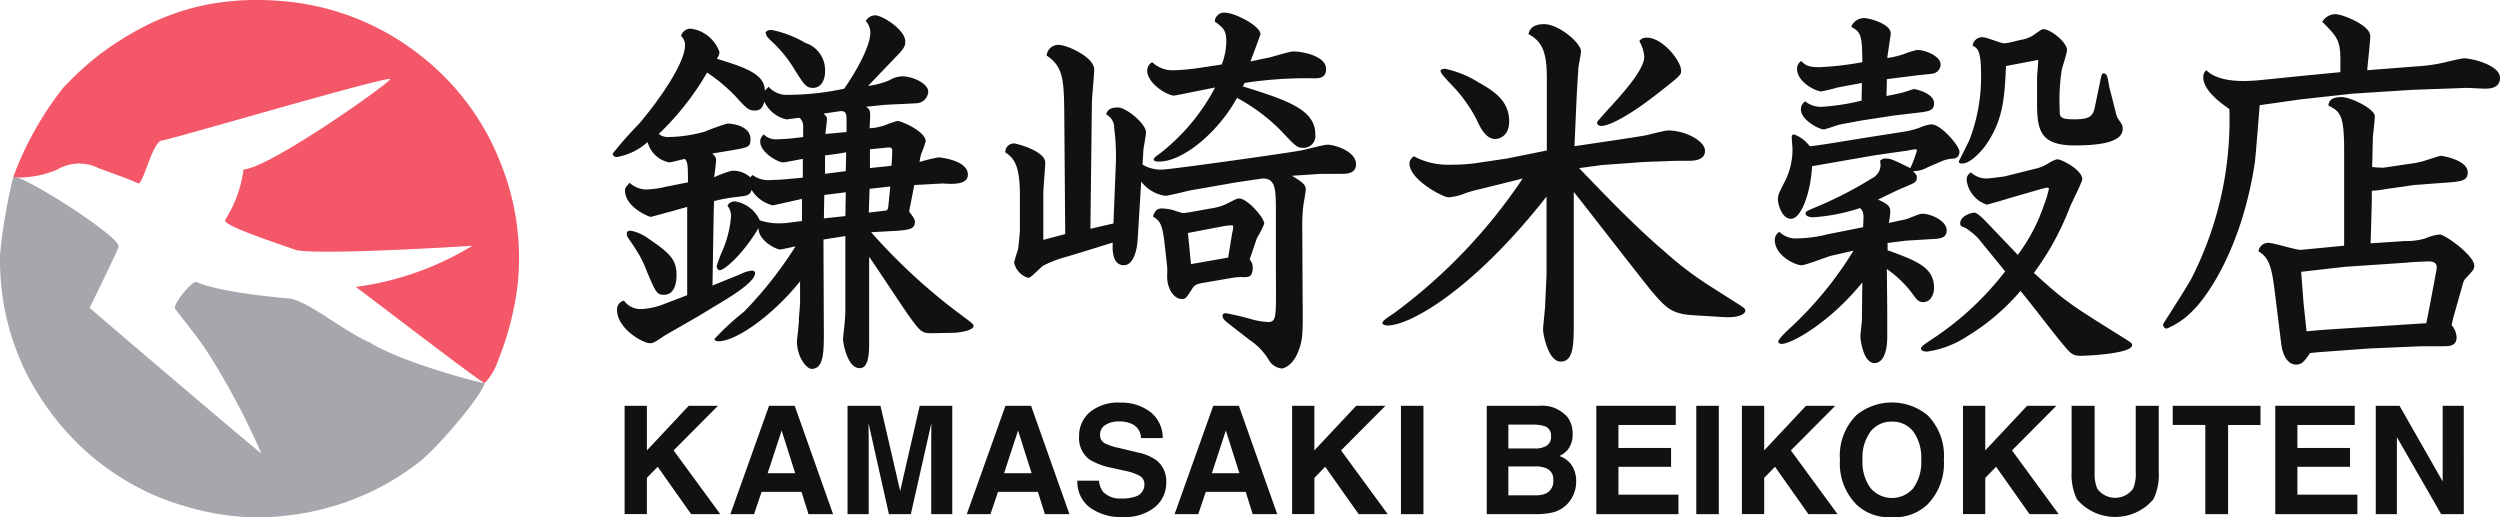
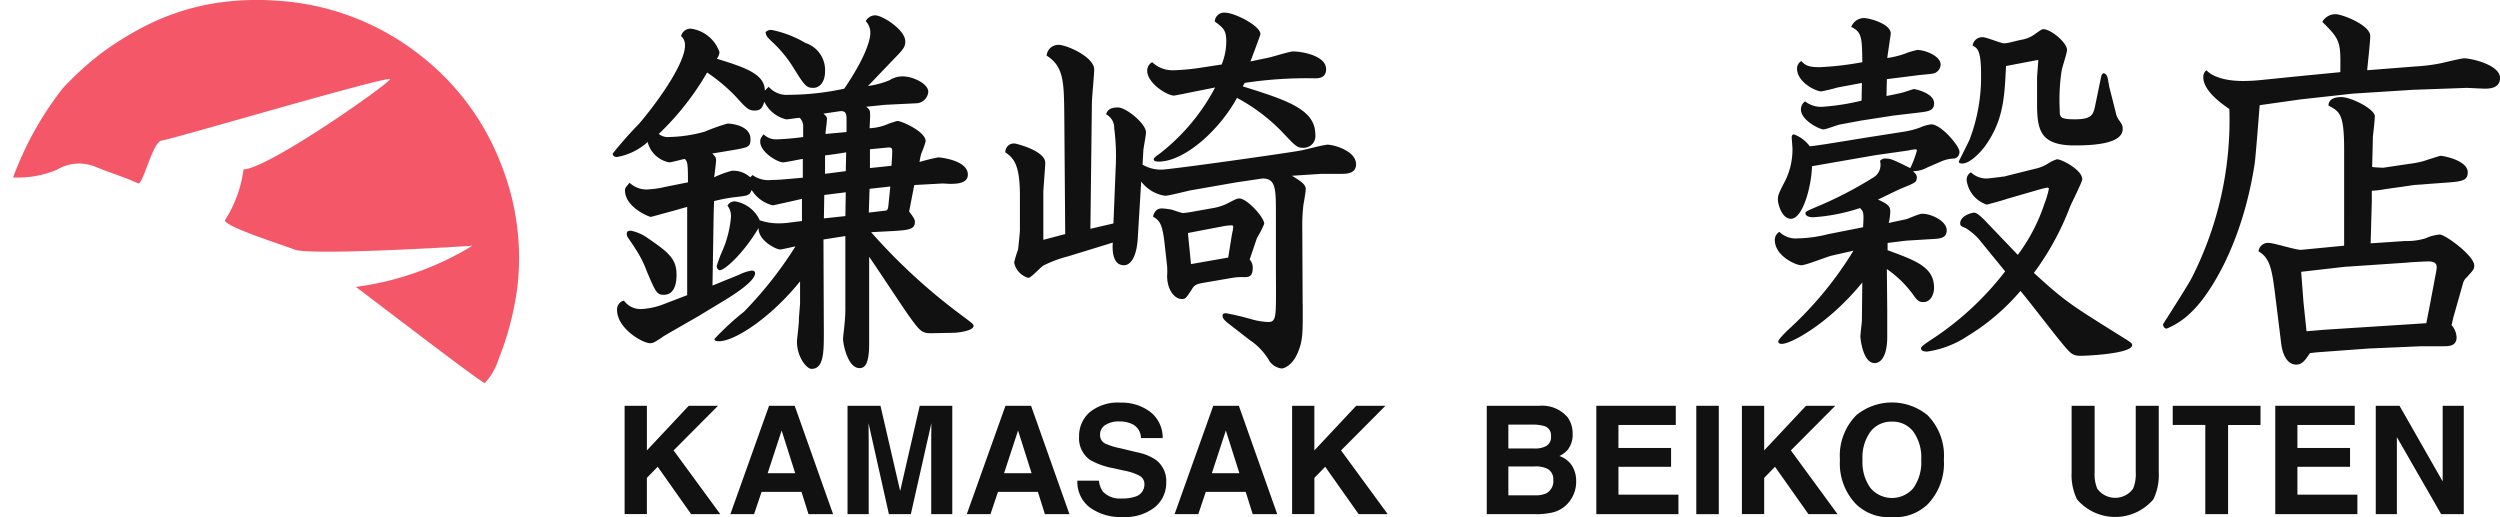
<svg xmlns="http://www.w3.org/2000/svg" id="_レイヤー_1_画像" width="211" height="43.648" viewBox="0 0 211 43.648">
  <path id="パス_6137" data-name="パス 6137" d="M29.81,24.215a25.144,25.144,0,0,0,9.847-3.479c-.828.074-13.646.845-15,.333-1.255-.476-6.336-2.082-5.855-2.539a10.308,10.308,0,0,0,1.53-4.231c2.142-.076,12.391-7.308,12.384-7.631-.668-.159-18.535,5.125-19.264,5.188-.806.07-1.6,3.816-2.026,3.617-1.186-.557-2.454-.91-3.662-1.428a3.622,3.622,0,0,0-3.169.278,8.555,8.555,0,0,1-3.709.655,27.7,27.7,0,0,1,4.2-7.535A26.188,26.188,0,0,1,8.162,4.62a26.365,26.365,0,0,1,3.8-2.386A20.177,20.177,0,0,1,17.591.326a22.7,22.7,0,0,1,5.483-.27A21.612,21.612,0,0,1,35.153,4.592a21.3,21.3,0,0,1,6.91,9.249,21.372,21.372,0,0,1,1.394,10.3,25.084,25.084,0,0,1-1.616,6.224A5.17,5.17,0,0,1,40.7,32.328c-.218.064-10.205-7.633-10.891-8.113Z" transform="translate(0.219 0)" fill="#f35768" />
-   <path id="パス_6138" data-name="パス 6138" d="M40.92,29.381c-.381,1.272-4.318,5.831-5.757,6.838a21.951,21.951,0,0,1-6.6,3.424,22.392,22.392,0,0,1-4.523.943,20.3,20.3,0,0,1-5.955-.211A24.914,24.914,0,0,1,13.371,39a21.791,21.791,0,0,1-6.343-4.062,22.972,22.972,0,0,1-4.716-6.212A21.626,21.626,0,0,1,.545,23.866,22.259,22.259,0,0,1,0,18.549a46.745,46.745,0,0,1,1.106-6.518c.16-.648,9.165,5.019,8.9,5.854-.152.482-1.843,3.932-2.441,5.149.819.726,14.555,12.434,14.489,12.277a62.57,62.57,0,0,0-4.318-8.184c-.865-1.411-1.956-2.685-2.959-4.01-.238-.315,1.43-2.418,1.811-2.256,1.842.782,5.794,1.206,7.758,1.377,1.57.136,4.551,2.717,6.92,3.744,2.522,1.622,9.429,3.464,9.647,3.4Z" transform="translate(0 2.947)" fill="#a7a6ac" />
  <path id="パス_6139" data-name="パス 6139" d="M50.381,36.632H47.924l-2.824-4-.912.937v3.059H42.308V27.486h1.881v3.766l3.531-3.766h2.47l-3.748,3.766,3.941,5.381Z" transform="translate(10.409 6.762)" fill="#111" />
  <path id="パス_6140" data-name="パス 6140" d="M55.475,34.752h-3.37l-.633,1.88h-2l3.265-9.147H54.9l3.24,9.147H56.065l-.59-1.88Zm-.534-1.577-1.142-3.6-1.179,3.6Z" transform="translate(12.172 6.762)" fill="#111" />
  <path id="パス_6141" data-name="パス 6141" d="M59.19,36.632H57.408V27.486h2.78l1.663,7.193L63.5,27.486h2.749v9.147H64.471V30.445q0-.266.006-.747t.006-.742l-1.732,7.677H60.9l-1.719-7.677q0,.261.006.742t.007.747v6.188Z" transform="translate(14.124 6.762)" fill="#111" />
  <path id="パス_6142" data-name="パス 6142" d="M71.489,34.752h-3.37l-.633,1.88h-2l3.265-9.147h2.159l3.24,9.147H72.078l-.59-1.88Zm-.534-1.577-1.142-3.6-1.179,3.6h2.321Z" transform="translate(16.111 6.762)" fill="#111" />
  <path id="パス_6143" data-name="パス 6143" d="M76.736,35.364a3.355,3.355,0,0,0,1.1-.15,1.061,1.061,0,0,0,.8-1.061.783.783,0,0,0-.4-.7,4.263,4.263,0,0,0-1.248-.428l-.968-.218a6.074,6.074,0,0,1-1.973-.7,2.23,2.23,0,0,1-.925-1.98,2.644,2.644,0,0,1,.894-2.042,3.78,3.78,0,0,1,2.625-.813,3.991,3.991,0,0,1,2.467.767,2.738,2.738,0,0,1,1.07,2.226H78.343a1.312,1.312,0,0,0-.72-1.173,2.411,2.411,0,0,0-1.111-.23,2.067,2.067,0,0,0-1.179.3.948.948,0,0,0-.441.831.787.787,0,0,0,.434.733,5.349,5.349,0,0,0,1.191.378l1.576.378a4.068,4.068,0,0,1,1.564.664,2.235,2.235,0,0,1,.82,1.868,2.635,2.635,0,0,1-.959,2.082,4.017,4.017,0,0,1-2.709.829A4.395,4.395,0,0,1,74,36.1a2.71,2.71,0,0,1-1.024-2.243H74.8a1.877,1.877,0,0,0,.341.937,1.965,1.965,0,0,0,1.595.565Z" transform="translate(17.953 6.709)" fill="#111" />
  <path id="パス_6144" data-name="パス 6144" d="M85.563,34.752H82.194l-.633,1.88h-2l3.265-9.147h2.159l3.239,9.147H86.153Zm-.533-1.577-1.143-3.6-1.178,3.6Z" transform="translate(19.574 6.762)" fill="#111" />
  <path id="パス_6145" data-name="パス 6145" d="M95.6,36.632H93.138l-2.824-4-.911.937v3.059H87.522V27.486H89.4v3.766l3.531-3.766H95.4l-3.748,3.766,3.94,5.381Z" transform="translate(21.532 6.762)" fill="#111" />
-   <path id="パス_6146" data-name="パス 6146" d="M94.894,27.486h1.9v9.147h-1.9Z" transform="translate(23.346 6.762)" fill="#111" />
  <path id="パス_6147" data-name="パス 6147" d="M104.852,36.632h-4.146V27.486h4.443a2.825,2.825,0,0,1,2.384.973,2.321,2.321,0,0,1,.422,1.4,2.045,2.045,0,0,1-.422,1.347,2.185,2.185,0,0,1-.695.521,2.031,2.031,0,0,1,1.057.807,2.414,2.414,0,0,1,.357,1.34,2.669,2.669,0,0,1-.409,1.459,2.518,2.518,0,0,1-.652.72,2.549,2.549,0,0,1-1.039.459,6.4,6.4,0,0,1-1.3.124Zm.905-5.771a.856.856,0,0,0,.372-.8.817.817,0,0,0-.5-.843,3.478,3.478,0,0,0-1.091-.144H102.53v2.017h2.246a1.866,1.866,0,0,0,.981-.23Zm-.949,1.744H102.53v2.439h2.246a2.22,2.22,0,0,0,.938-.161,1.149,1.149,0,0,0,.607-1.143.979.979,0,0,0-.589-.98A2.367,2.367,0,0,0,104.808,32.6Z" transform="translate(24.776 6.762)" fill="#111" />
  <path id="パス_6148" data-name="パス 6148" d="M114.438,32.636h-4.443v2.351h5.063v1.645h-6.931V27.485h6.708v1.62h-4.841v1.942h4.443v1.589Z" transform="translate(26.602 6.762)" fill="#111" />
  <path id="パス_6149" data-name="パス 6149" d="M114.9,27.486h1.9v9.147h-1.9Z" transform="translate(28.267 6.762)" fill="#111" />
  <path id="パス_6150" data-name="パス 6150" d="M126.063,36.632h-2.458l-2.823-4-.913.937v3.059h-1.88V27.486h1.88v3.766l3.531-3.766h2.47l-3.749,3.766,3.941,5.381Z" transform="translate(29.028 6.762)" fill="#111" />
  <path id="パス_6151" data-name="パス 6151" d="M129.02,36.942a3.988,3.988,0,0,1-3-1.067,4.933,4.933,0,0,1-1.391-3.773,4.838,4.838,0,0,1,1.391-3.773,4.742,4.742,0,0,1,5.994,0A4.853,4.853,0,0,1,133.4,32.1a4.948,4.948,0,0,1-1.385,3.773A3.988,3.988,0,0,1,129.02,36.942Zm1.806-2.457a3.758,3.758,0,0,0,.664-2.384,3.752,3.752,0,0,0-.667-2.38,2.185,2.185,0,0,0-1.8-.841,2.209,2.209,0,0,0-1.812.838,3.7,3.7,0,0,0-.677,2.383,3.707,3.707,0,0,0,.677,2.384,2.373,2.373,0,0,0,3.618,0Z" transform="translate(30.662 6.707)" fill="#111" />
-   <path id="パス_6152" data-name="パス 6152" d="M141.039,36.632h-2.458l-2.823-4-.913.937v3.059h-1.88V27.486h1.88v3.766l3.531-3.766h2.47L137.1,31.252l3.941,5.381Z" transform="translate(32.712 6.762)" fill="#111" />
  <path id="パス_6153" data-name="パス 6153" d="M145.735,33.107V27.486h1.942v5.622a4.717,4.717,0,0,1-.453,2.272,4.234,4.234,0,0,1-6.448,0,4.7,4.7,0,0,1-.454-2.272V27.485h1.943v5.622a3.182,3.182,0,0,0,.223,1.377,1.868,1.868,0,0,0,3.023,0,3.179,3.179,0,0,0,.224-1.377Z" transform="translate(34.522 6.762)" fill="#111" />
  <path id="パス_6154" data-name="パス 6154" d="M154.581,27.486v1.62h-2.737v7.527h-1.924V29.105h-2.749v-1.62Z" transform="translate(36.207 6.762)" fill="#111" />
  <path id="パス_6155" data-name="パス 6155" d="M160.428,32.636h-4.443v2.351h5.063v1.645h-6.931V27.485h6.708v1.62h-4.84v1.942h4.443v1.589Z" transform="translate(37.916 6.762)" fill="#111" />
  <path id="パス_6156" data-name="パス 6156" d="M168.353,36.632h-1.912l-3.736-6.5v6.5h-1.781V27.486h2.005l3.642,6.385V27.486h1.781Z" transform="translate(39.591 6.762)" fill="#111" />
  <path id="パス_6157" data-name="パス 6157" d="M54.66,7.065a2.013,2.013,0,0,0,1.685.68,22.232,22.232,0,0,0,4.7-.518c1.912-2.818,2.2-4.211,2.2-4.7a1.42,1.42,0,0,0-.389-1.005.947.947,0,0,1,.778-.486c.649,0,2.56,1.231,2.56,2.2,0,.355-.064.583-.778,1.295L63.051,7a7.141,7.141,0,0,0,1.814-.486,2.069,2.069,0,0,1,1.1-.325c.875,0,2.171.616,2.171,1.3a1.05,1.05,0,0,1-1,.972l-2.657.13-1.587.162c.357.259.357.357.324,1.134l-.032.68a4.355,4.355,0,0,0,1.62-.389c.1-.032.68-.226.745-.226.292,0,2.366.875,2.366,1.717a7.223,7.223,0,0,1-.357,1,4.973,4.973,0,0,0-.162.746,15.867,15.867,0,0,1,1.587-.389c.13,0,2.494.228,2.494,1.458,0,.746-.939.778-1.523.778-.1,0-.518-.032-.616-.032l-2.365.129-.032.064-.421,2.171c.357.487.486.649.486.875,0,.68-.551.713-2.527.81l-1.166.064A49.393,49.393,0,0,0,70.5,26.018c1.3.972,1.458,1.07,1.458,1.231,0,.421-1.361.583-1.685.583l-1.685.032c-1,.033-1.1-.1-2.106-1.489-.551-.778-2.851-4.277-3.337-4.957v7.354c0,1.75-.389,2.041-.81,2.041-1,0-1.393-2.041-1.393-2.462,0-.195.13-1.134.13-1.329a11.764,11.764,0,0,0,.064-1.489V19.667l-1.847.292.032,7.775c0,1.717,0,3.143-1.037,3.143-.421,0-1.231-1.005-1.231-2.3,0-.226.13-1.166.13-1.36a3.348,3.348,0,0,0,.032-.583l.1-1.264V23.491c-2.43,3.013-5.475,5.055-6.868,5.055-.162,0-.357-.033-.357-.195a22.623,22.623,0,0,1,2.494-2.3,33.221,33.221,0,0,0,4.342-5.509c-.227.033-1.134.259-1.3.259-.324,0-1.847-.745-1.814-1.814-1.329,2.235-2.884,3.564-3.272,3.564-.13,0-.259-.162-.259-.357a10.58,10.58,0,0,1,.486-1.3,8.978,8.978,0,0,0,.713-2.818,1.4,1.4,0,0,0-.292-.972.667.667,0,0,1,.681-.357,2.783,2.783,0,0,1,2.041,1.588,4.885,4.885,0,0,0,1.555.259,6.1,6.1,0,0,0,.972-.066l1.037-.129V16.526c-.389.1-2.43.55-2.462.55a2.906,2.906,0,0,1-1.782-1.3c-.194.487-.324.487-1.49.616a13.907,13.907,0,0,0-1.685.325l-.032,1.068-.1,6.059,2.235-.907a3.7,3.7,0,0,1,1.069-.357c.162,0,.291.064.291.226,0,.616-1.49,1.62-2.494,2.235l-2.3,1.393L46.172,27.9c-.032.033-.357.195-.518.324-.583.389-.745.487-1,.487-.616,0-2.787-1.231-2.787-2.819a.766.766,0,0,1,.583-.778A1.716,1.716,0,0,0,44,25.823a6.188,6.188,0,0,0,1.587-.324l2.2-.842V17.206l-1.264.357c-.259.064-1.749.486-1.814.486-.129,0-2.17-.809-2.17-2.235,0-.195.032-.226.389-.647a2.073,2.073,0,0,0,1.717.55,7.408,7.408,0,0,0,1.264-.195l1.944-.388c0-1.555-.033-1.717-.259-1.976-.227.032-1.134.291-1.329.291a2.339,2.339,0,0,1-1.814-1.717,5.242,5.242,0,0,1-2.592,1.264c-.194,0-.356-.1-.356-.292a32.379,32.379,0,0,1,2.235-2.527C45.686,7.875,47.6,4.96,47.6,3.6a.983.983,0,0,0-.324-.809.8.8,0,0,1,.907-.616,2.983,2.983,0,0,1,2.333,1.976,1.059,1.059,0,0,1-.226.551c2.3.712,4.05,1.263,4.05,2.689l.324-.325Zm-11.63,12.15a3.682,3.682,0,0,1,1.458.647c1.814,1.231,2.4,1.781,2.4,3.079,0,.291,0,1.684-1.069,1.684-.583,0-.68-.195-1.425-1.944a9.137,9.137,0,0,0-1-1.976c-.13-.226-.551-.809-.68-1.037-.032-.226-.1-.453.324-.453Zm14.546-8.683a1.044,1.044,0,0,0-.291-.842c-.195,0-.972.129-1.134.129A2.745,2.745,0,0,1,54.3,8.329c-.162.486-.291.745-.81.745s-.712-.195-1.62-1.2a14.605,14.605,0,0,0-2.4-2.009,23.16,23.16,0,0,1-4.082,5.184,1.228,1.228,0,0,0,.874.259,12,12,0,0,0,3.013-.454,16.66,16.66,0,0,1,1.911-.68c.486,0,1.944.228,1.944,1.3,0,.746-.195.713-2.073,1.037L49.9,12.7c.324.292.324.421.324.583,0,.228-.13,1.2-.162,1.426a8.228,8.228,0,0,1,1.49-.551,2.1,2.1,0,0,1,1.555.551l.195-.195a2.261,2.261,0,0,0,1.587.421c.357,0,.843-.033,1.2-.064l1.458-.13V13.156c-.259.032-1.426.291-1.685.291-.421,0-1.911-.842-1.911-1.749,0-.195.032-.325.291-.616a1.48,1.48,0,0,0,1.134.421,20.644,20.644,0,0,0,2.2-.195v-.778ZM54.919,2.271a9.184,9.184,0,0,1,2.851,1.1A2.4,2.4,0,0,1,59.422,5.8c0,.778-.389,1.36-1,1.36s-.745-.226-1.717-1.781A10.5,10.5,0,0,0,54.887,3.21c-.389-.389-.421-.421-.486-.746a.639.639,0,0,1,.518-.193Zm6.318,7.645c0-.486,0-.875-.616-.778l-1.328.195c.162.162.291.259.291.421a4.853,4.853,0,0,1-.064.68l-.065.616,1.782-.162V9.916ZM59.358,16.2l-.033,1.976,1.814-.195.033-2.009-1.814.228Zm1.847-3.6c-.551.1-1.231.195-1.782.259v1.555l1.75-.226.032-1.588Zm1.976,3.079-.065,2.008,1.361-.162c.162,0,.259-.064.291-.421l.162-1.62-1.749.195Zm.032-3.338v1.588c.292-.033,1.555-.162,1.814-.195.033-.357.065-.908.065-1.263,0-.325-.195-.292-.551-.259l-1.329.129Z" transform="translate(10.211 0.256)" fill="#111" />
  <path id="パス_6158" data-name="パス 6158" d="M93.2,25.447c0,2.235.032,2.98-.357,3.952-.454,1.231-1.231,1.491-1.426,1.491a1.49,1.49,0,0,1-1-.583,5.328,5.328,0,0,0-1.684-1.814l-1.588-1.231c-.551-.421-.713-.583-.713-.842,0-.162.162-.195.292-.195a23.63,23.63,0,0,1,2.3.551,6.839,6.839,0,0,0,1.231.193c.388,0,.583-.1.647-.809.066-.454.033-3.013.033-3.693v-4.6c0-2.138,0-3.013-1.134-3.013l-2.2.324-3.888.68c-.324.064-1.814.454-2.139.454a3.111,3.111,0,0,1-2.008-1.2l-.291,4.794c-.065,1.231-.454,2.268-1.166,2.268-1.037,0-.972-1.458-.94-1.912l-1.36.421-2.43.746a10.056,10.056,0,0,0-2.073.776c-.226.13-1.037,1.037-1.263,1.037a1.694,1.694,0,0,1-1.2-1.295,8.245,8.245,0,0,1,.324-1.07c.032-.162.162-1.491.162-1.652v-2.98c0-2.658-.583-3.143-1.231-3.6a.722.722,0,0,1,.778-.745c.13,0,2.592.616,2.592,1.62,0,.388-.162,2.171-.162,2.527v3.985l1.847-.487L73.076,9.6c-.032-2.915-.032-4.179-1.49-5.118a.99.99,0,0,1,1-.908c.713,0,3.013,1.037,3.013,2.073,0,.454-.194,2.4-.194,2.819L75.279,19.1l1.944-.453.194-4.8a18.31,18.31,0,0,0-.129-3.239,1.273,1.273,0,0,0-.681-1.167c.065-.226.195-.583,1-.583.68,0,2.365,1.36,2.365,2.106,0,.259-.227,1.36-.227,1.587l-.064,1.134a3.078,3.078,0,0,0,1.587.421c.745,0,10.822-1.425,11.793-1.62C93.421,12.423,94.977,12,95.3,12c.518,0,2.4.518,2.4,1.652,0,.809-.843.809-1.2.809H94.782l-2.494.162c.81.487,1.167.746,1.167,1.134,0,.195-.162,1.134-.195,1.3a14.746,14.746,0,0,0-.1,1.652l.033,6.739ZM84.155,7.5c-.324.064-1.231.259-1.814.357-.583,0-2.268-1.037-2.268-2.106a.806.806,0,0,1,.421-.713,2.494,2.494,0,0,0,1.847.68,18.117,18.117,0,0,0,2.106-.193l1.912-.292a5.294,5.294,0,0,0,.388-1.912c0-.972-.226-1.166-.972-1.717a.787.787,0,0,1,.876-.745c.778,0,2.98,1.1,2.98,1.814,0,.064-.745,2.041-.842,2.3l1.555-.324c.324-.066,1.75-.518,2.041-.518.746,0,2.787.357,2.787,1.489,0,.779-.649.779-.972.779a34.458,34.458,0,0,0-5.9.388l-.162.292c3.726,1.166,6.123,1.943,6.123,4.05a.994.994,0,0,1-1.037,1.134c-.518,0-.647-.162-1.879-1.459a15.483,15.483,0,0,0-3.693-2.754c-1.523,2.787-4.471,5.378-6.61,5.378-.1,0-.421,0-.421-.195,0-.129.292-.324.518-.486a17.153,17.153,0,0,0,4.665-5.573L84.155,7.5Zm1.652,9.816a4.1,4.1,0,0,0,1.1-.388c.68-.357.778-.389.939-.389.647,0,2.105,1.588,2.105,2.138a8.265,8.265,0,0,1-.616,1.2l-.614,1.813a1.009,1.009,0,0,1,.259.681c0,.809-.357.809-.778.809a4.461,4.461,0,0,0-.972.064l-2.268.389c-.843.129-.939.259-1.166.647-.454.681-.486.746-.81.746-.583,0-1.231-.746-1.231-1.944a6.77,6.77,0,0,0,0-.809l-.227-2.042c-.194-1.62-.421-1.814-.972-2.171.13-.355.259-.68.778-.68a5.785,5.785,0,0,1,.778.1c.162.033.842.292,1,.292.065,0,.259-.033.518-.064l2.171-.389Zm-2.041,4.763,3.143-.551.324-2.008a3.213,3.213,0,0,0,.1-.584c0-.1-.033-.129-.195-.129a5.433,5.433,0,0,0-.583.064l-3.045.583.259,2.625Z" transform="translate(16.751 0.211)" fill="#111" />
-   <path id="パス_6159" data-name="パス 6159" d="M102.884,15.309c-1.393.357-1.555.357-2.2.583a4.622,4.622,0,0,1-1.458.357c-.486,0-3.3-1.491-3.3-2.851,0-.291.162-.421.355-.616a6.176,6.176,0,0,0,3.24.713,14.591,14.591,0,0,0,2.009-.129l2.623-.389,3.369-.68V6.3c0-1.976-.226-3.142-1.555-3.822.1-.357.292-.843,1.329-.843,1.231,0,3.11,1.588,3.11,2.3,0,.226-.226,1.263-.226,1.458l-.13,2.138-.129,2.851-.066,1.555,3.921-.583c.778-.13.907-.13,2.041-.324.325-.066,1.652-.422,1.944-.422,1.425,0,3.11.875,3.11,1.718s-1.037.842-1.393.842h-1l-2.755.1-3.563.259-1.912.259c1.652,1.717,4.5,4.73,7.16,7a29.566,29.566,0,0,0,3.564,2.754l2.494,1.587c.713.454.809.518.809.713,0,.1-.226.616-1.879.518l-2.592-.162c-1.781-.1-2.3-.713-3.369-1.943-1.1-1.329-5.669-7.257-6.641-8.457V26.746c0,1.879,0,3.369-1.1,3.369-1.07,0-1.491-2.333-1.491-2.689,0-.292.162-1.75.162-1.847l.13-2.785v-6.61c-5.93,7.581-11.372,10.886-13.446,10.886a.683.683,0,0,1-.421-.162c.064-.259.162-.324,1.037-.908a45.634,45.634,0,0,0,10.821-11.338l-2.592.647ZM98.932,5.4a8.8,8.8,0,0,1,2.851,1.166c1.134.649,2.559,1.458,2.559,3.273,0,1.295-.907,1.489-1.166,1.489-.81,0-1.264-.939-1.621-1.717A12.368,12.368,0,0,0,99.32,6.594c-.647-.713-.745-.81-.778-1.07a.688.688,0,0,1,.389-.129Zm17.04-2.625c1.329,0,2.884,1.976,2.884,2.787,0,.357,0,.388-2.3,2.171-1.75,1.36-3.661,2.494-4.439,2.494-.292,0-.357-.195-.357-.292,0-.064.1-.162.81-.971,1.134-1.231,3.175-3.435,3.175-4.569a3.116,3.116,0,0,0-.421-1.328.733.733,0,0,1,.647-.292Z" transform="translate(23.032 0.403)" fill="#111" />
  <path id="パス_6160" data-name="パス 6160" d="M128.769,12.787l-2.623.454-2.787.487c-.064,1.846-.81,4.438-1.781,4.438-.746,0-1.1-1.2-1.1-1.62,0-.388.066-.518.68-1.717a6,6,0,0,0,.551-2.56c0-.162-.064-.842-.064-1,0-.195.129-.226.195-.226a2.941,2.941,0,0,1,1.328,1c.13,0,.583-.064,1.458-.195l3.4-.55,3.11-.487a7.1,7.1,0,0,0,1.36-.355,2.982,2.982,0,0,1,.939-.26c.81,0,2.365,1.815,2.365,2.3a.548.548,0,0,1-.421.583,2.925,2.925,0,0,0-1.07.226l-1.2.518a2.459,2.459,0,0,1-1.231.325c.228.226.325.324.325.518,0,.421-.13.454-1.3.939-.325.129-1.685.809-1.977.939.941.421,1.037.616,1.037,1.037a4.7,4.7,0,0,1-.129.939c1.3-.291,1.425-.291,1.588-.357.971-.388,1.068-.421,1.263-.421.745,0,2.041.616,2.041,1.393,0,.649-.518.713-1.263.745l-2.138.13-1.588.195v.616c2.494.907,3.921,1.458,3.921,3.175,0,.454-.228,1.2-.908,1.2-.357,0-.518-.13-.875-.649a9.215,9.215,0,0,0-2.2-2.138l.032,3.5v2.235c0,1.458-.453,2.2-1.068,2.2-1.005,0-1.2-2.138-1.2-2.235,0-.195.129-1.231.129-1.329l.033-3.239c-2.787,3.434-5.994,5.184-6.8,5.184-.163,0-.292-.064-.292-.195,0-.195.68-.842.842-1a30.668,30.668,0,0,0,5.507-6.674l-1.846.421c-.421.1-2.171.81-2.56.81-.453,0-2.235-.778-2.235-2.138a.787.787,0,0,1,.389-.68,1.969,1.969,0,0,0,1.555.55,11.143,11.143,0,0,0,2.559-.357l2.948-.583c.064-1.166.064-1.3-.259-1.62a15.724,15.724,0,0,1-3.952.778c-.389,0-.649-.13-.649-.324,0-.163.1-.195.843-.518a32.494,32.494,0,0,0,4.794-2.463,1.247,1.247,0,0,0,.649-1.458c.162-.13.226-.195.421-.195.486,0,.616.064,2.138.81a8.948,8.948,0,0,0,.551-1.458c0-.1-.033-.13-.1-.13a3.975,3.975,0,0,0-.616.1l-2.722.388Zm.908-6.414L129.644,7.8c.195-.032,1.3-.259,1.36-.291.163-.033.875-.292.972-.292.064,0,1.685.324,1.685,1.2,0,.616-.454.68-1.231.778l-2.2.259-2.721.421-1.75.324c-.226.033-1.231.422-1.425.422-.357,0-1.912-.778-1.912-1.685a.8.8,0,0,1,.357-.68,2.137,2.137,0,0,0,1.489.454,19.245,19.245,0,0,0,3.273-.518L127.57,6.7c-.842.162-1.393.259-2.073.388a13.314,13.314,0,0,1-1.36.325c-.454,0-2.041-.778-2.041-1.912a.738.738,0,0,1,.355-.649c.325.325.518.518,1.555.518a26.112,26.112,0,0,0,3.6-.421c-.033-2.073-.033-2.527-.939-2.98a1.175,1.175,0,0,1,1.068-.746c.454,0,2.268.487,2.268,1.3,0,.13-.259,1.75-.292,2.073a7.426,7.426,0,0,0,1.459-.355,6.805,6.805,0,0,1,1.068-.325c.68,0,1.976.518,1.976,1.231a.805.805,0,0,1-.745.778c-.195.033-1.037.1-1.2.129l-2.592.325Zm7.678,13.413a5.558,5.558,0,0,0-1.037-.843c-.357-.129-.454-.193-.454-.388,0-.649.972-.908,1.2-.908s.746.518.875.649l2.787,2.915a15.138,15.138,0,0,0,2.235-4.277,8.157,8.157,0,0,0,.389-1.295c0-.066-.066-.1-.13-.1-.1,0-.292.064-.486.1l-2.917.842c-.129.064-1.651.486-1.717.486a2.5,2.5,0,0,1-1.684-2.009.7.7,0,0,1,.357-.712,1.879,1.879,0,0,0,1.36.518c.1,0,1.2-.13,1.36-.162a.407.407,0,0,0,.195-.033l2.462-.616a3.324,3.324,0,0,0,1.134-.454,3.073,3.073,0,0,1,.746-.357c.421,0,2.138.908,2.138,1.685,0,.226-.875,1.943-1.037,2.333a23.116,23.116,0,0,1-3.046,5.572c2.656,2.43,3.11,2.689,7.193,5.249,1,.616,1.1.68,1.1.842,0,.745-3.919.907-4.309.907-.745,0-.875-.162-1.75-1.23-.55-.649-2.851-3.661-3.369-4.244a18.329,18.329,0,0,1-4.438,3.79,8.317,8.317,0,0,1-3.435,1.328c-.259,0-.518-.064-.518-.258,0-.163.13-.26,1.3-1.037a25.268,25.268,0,0,0,5.8-5.476l-2.3-2.818Zm3.6-16.718a2.673,2.673,0,0,0,1.3-.551c.421-.291.518-.355.616-.355.649,0,2.009,1.133,2.009,1.749,0,.292-.421,1.491-.454,1.75a16.631,16.631,0,0,0-.162,3.3c0,.616,0,.809,1.263.809,1.362,0,1.555-.324,1.718-1.1l.421-2.041c.129-.616.129-.68.291-.746.162.033.259.066.357.422.033.129.13.745.162.842l.518,2.041a1.5,1.5,0,0,0,.228.583c.291.421.357.487.357.81,0,1.263-2.463,1.393-4.051,1.393-2.883,0-3.175-1.264-3.175-3.5V6.243c0-.195.1-1.231.1-1.489l-2.721.518c-.13,2.623-.195,4.632-1.847,6.868-.357.454-1.2,1.36-1.847,1.36-.064,0-.291,0-.291-.162,0-.033.778-1.555.907-1.846a14.863,14.863,0,0,0,.972-5.509c0-2.073-.324-2.235-.713-2.43a.817.817,0,0,1,.875-.712c.292,0,1.522.518,1.781.518a2.98,2.98,0,0,0,.454-.066l.939-.226Z" transform="translate(29.576 0.3)" fill="#111" />
  <path id="パス_6161" data-name="パス 6161" d="M158.141,6.178l3.336-.324c.033-2.527.033-2.722-1.522-4.244A1.279,1.279,0,0,1,161.09.961c.518,0,2.915.908,2.915,1.847,0,.454-.226,2.462-.259,2.883l4.147-.324a14.6,14.6,0,0,0,2.041-.259c.325-.064,1.717-.421,2.009-.421.583,0,3.013.551,3.013,1.652,0,.907-.939.907-1.3.907-.226,0-1.328-.064-1.522-.064l-4.536.162-5.086.324-4.406.487-3.434.486c-.064.778-.324,4.211-.421,4.924-1.134,7.354-4.147,11.372-5.184,12.376a6.512,6.512,0,0,1-2.235,1.555c-.228,0-.292-.195-.325-.357.389-.616,2.139-3.337,2.43-3.921a29.365,29.365,0,0,0,3.176-14.254c-.81-.551-2.2-1.588-2.2-2.689a.715.715,0,0,1,.259-.584c.875.908,2.722.908,3.11.908.064,0,.649,0,1.329-.064l3.531-.357Zm3.66,11.5V12.43c0-3.044-.355-3.239-1.328-3.758.032-.421.291-.713,1.1-.713s2.818,1.005,2.818,1.62c0,.259-.129,1.459-.162,1.685l-.064,2.592c.13.032.842.064.939.064l2.171-.324a8.462,8.462,0,0,0,1.2-.228c.1-.032,1.393-.453,1.458-.453.259,0,2.3.388,2.3,1.393,0,.712-.518.778-1.88.875l-2.623.193-2.494.357a7.666,7.666,0,0,1-1.1.13v.907l-.1,3.531,2.915-.195a5.38,5.38,0,0,0,1.717-.226,3.718,3.718,0,0,1,1.2-.324c.454,0,2.915,1.781,2.915,2.623,0,.325-.1.389-.616.972a1.047,1.047,0,0,0-.324.487L171,26.62l-.13.583a1.706,1.706,0,0,1,.422,1.037c0,.746-.681.746-1.1.746h-1.879l-4.471.195L159.5,29.5l-.583.064c-.389.583-.649.972-1.167.972-.68,0-1.134-.713-1.263-1.783l-.421-3.4c-.324-2.625-.421-3.759-1.491-4.374a.8.8,0,0,1,.875-.712c.421,0,2.333.616,2.721.583L161.8,20.5V17.679ZM158.173,22.7l.195,2.56.259,2.462,1.523-.129,8.585-.551.324-1.652.518-2.754c.066-.388.13-.809-.68-.809-.162,0-1.555.064-1.749.1l-5.281.355-3.694.421Z" transform="translate(36.045 0.236)" fill="#111" />
</svg>